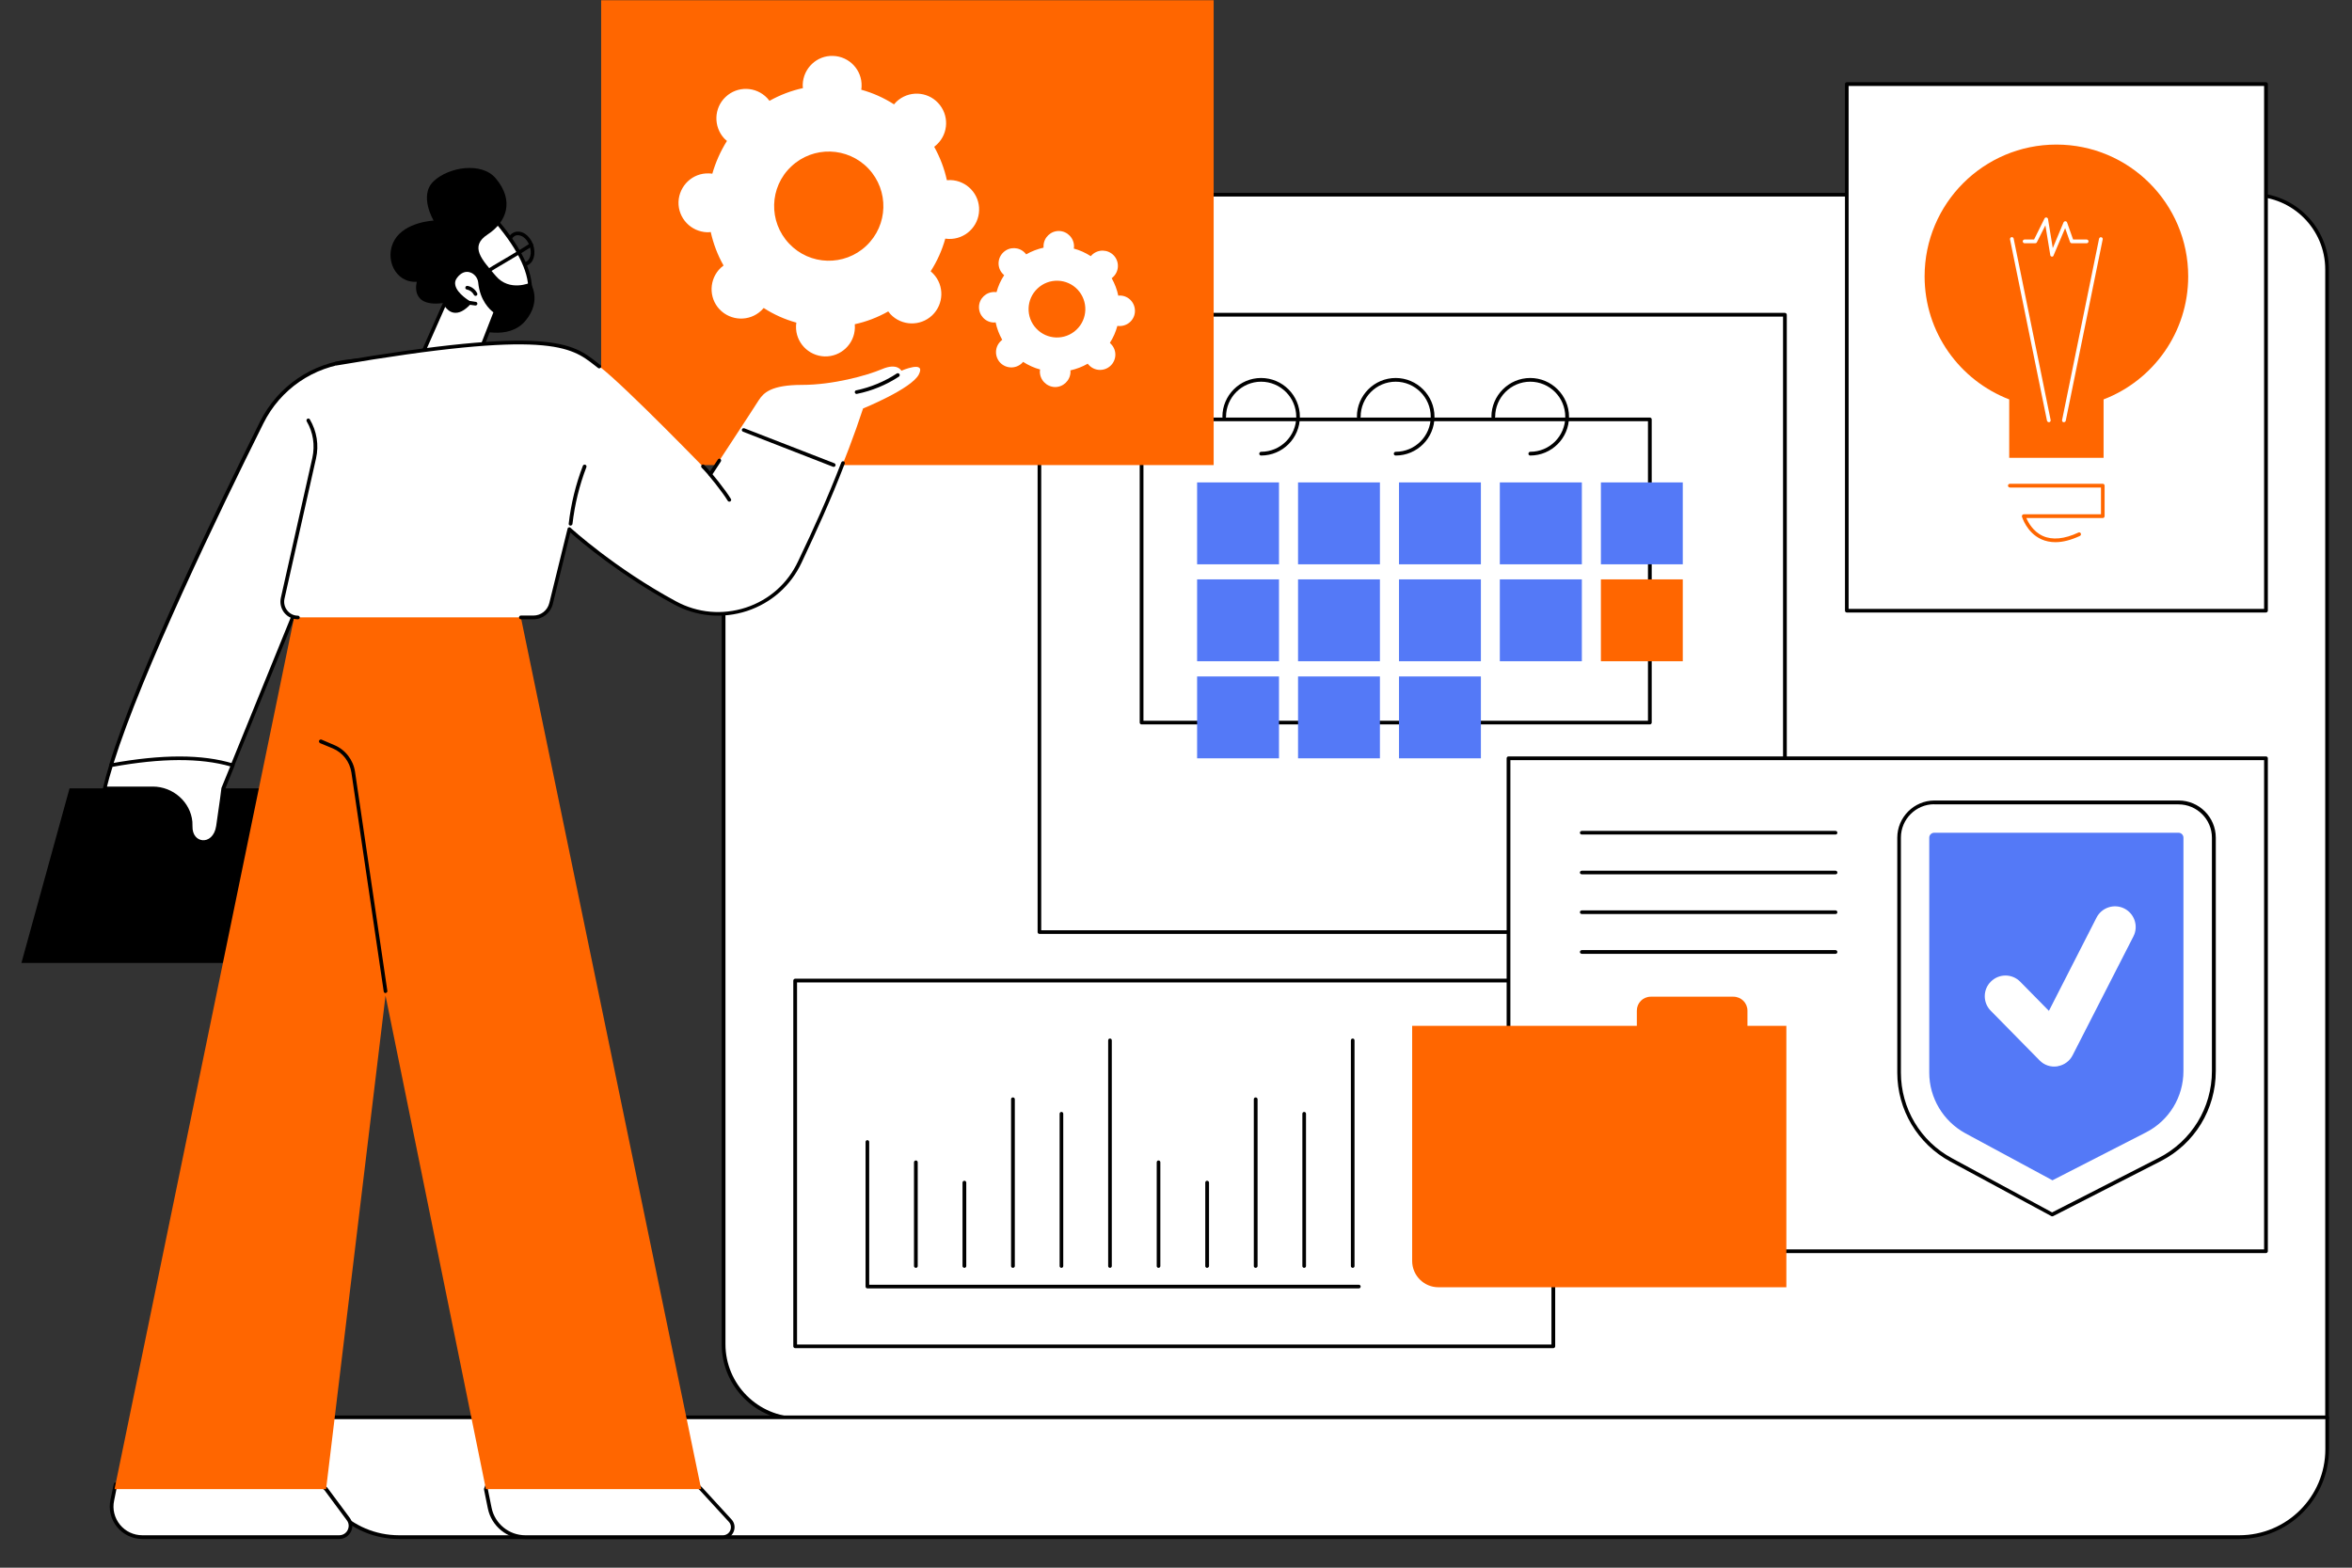
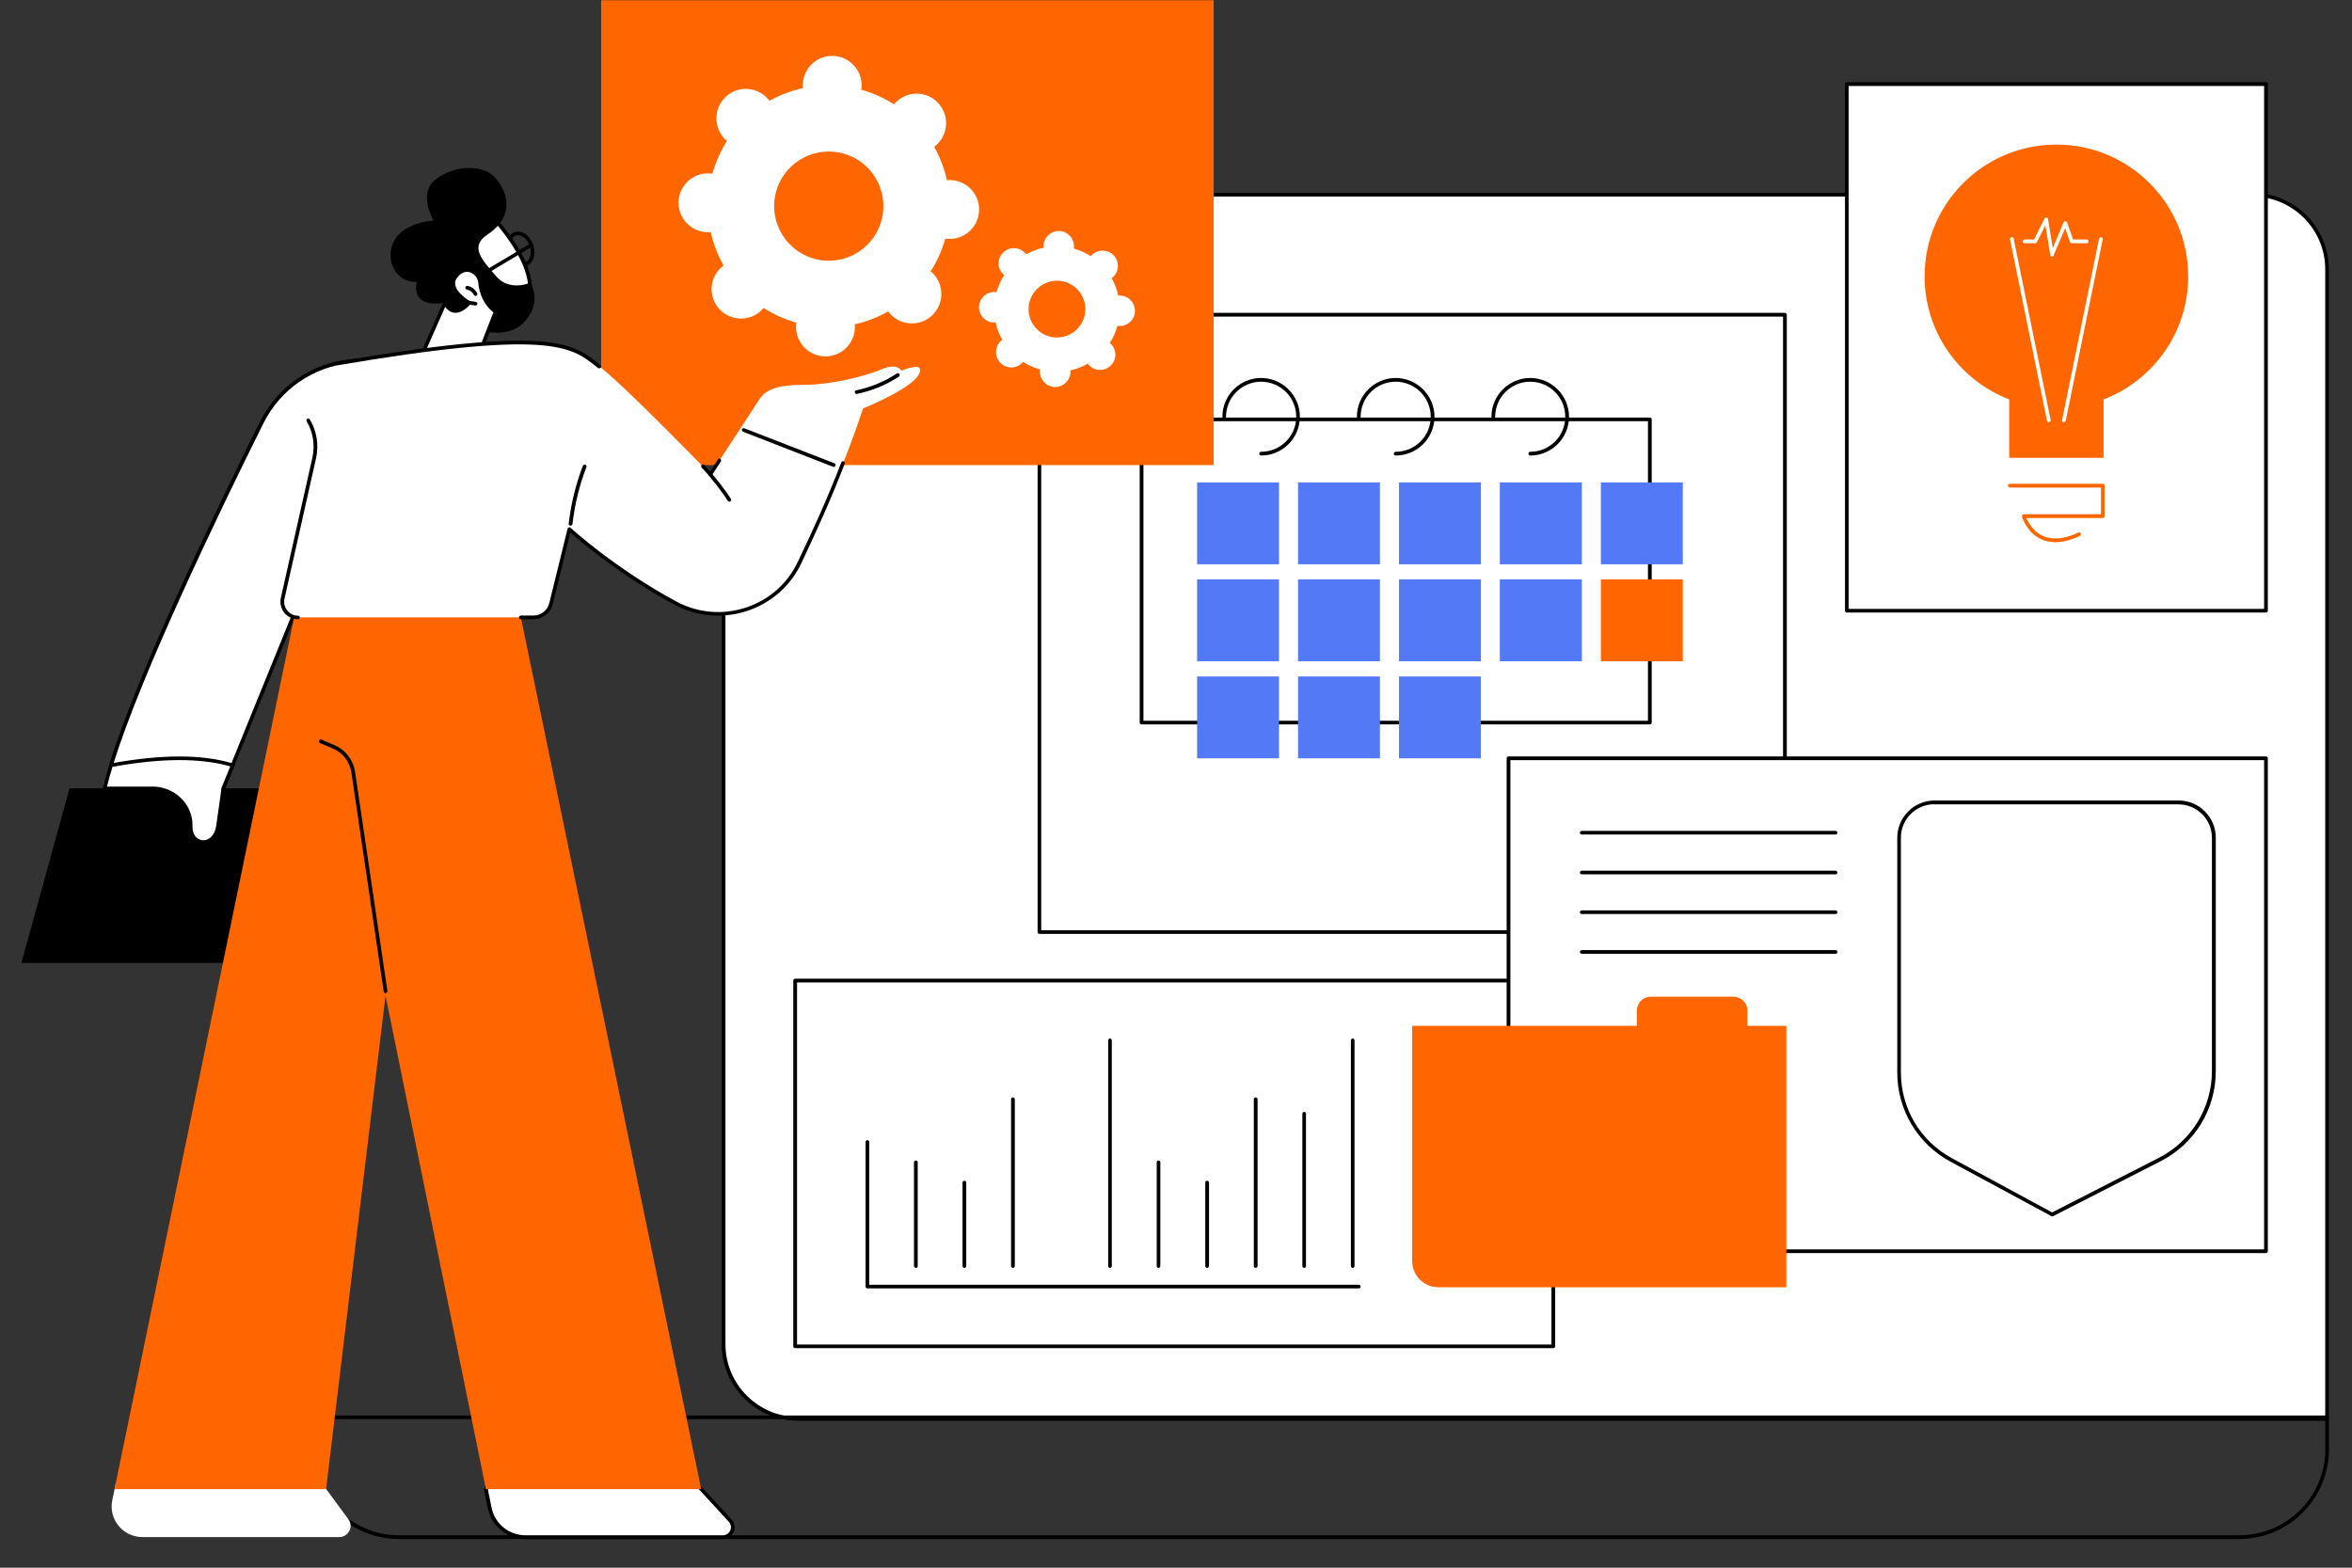
<svg xmlns="http://www.w3.org/2000/svg" width="108" zoomAndPan="magnify" viewBox="0 0 81 54" height="72" preserveAspectRatio="xMidYMid meet" version="1.0">
  <rect x="0" y="0" width="81" height="54" fill="#333333" stroke="none" />
  <defs>
    <clipPath id="eef3a298b0">
      <path d="M 24 6 L 80.262 6 L 80.262 49 L 24 49 Z M 24 6 " clip-rule="nonzero" />
    </clipPath>
    <clipPath id="e3aefb7c3f">
-       <path d="M 10 48 L 80.262 48 L 80.262 53 L 10 53 Z M 10 48 " clip-rule="nonzero" />
-     </clipPath>
+       </clipPath>
    <clipPath id="0de7445522">
      <path d="M 10 48 L 80.262 48 L 80.262 53.02 L 10 53.02 Z M 10 48 " clip-rule="nonzero" />
    </clipPath>
    <clipPath id="fe9f559032">
      <path d="M 0.738 27 L 12 27 L 12 34 L 0.738 34 Z M 0.738 27 " clip-rule="nonzero" />
    </clipPath>
    <clipPath id="a864634fbb">
-       <path d="M 3 50 L 13 50 L 13 53.02 L 3 53.02 Z M 3 50 " clip-rule="nonzero" />
-     </clipPath>
+       </clipPath>
    <clipPath id="e92f87606b">
      <path d="M 16 49 L 26 49 L 26 53.02 L 16 53.02 Z M 16 49 " clip-rule="nonzero" />
    </clipPath>
    <clipPath id="832df82cbe">
      <path d="M 37.398 5.137 L 37.75 5.137 L 37.75 5.414 L 37.398 5.414 Z M 37.398 5.137 " clip-rule="nonzero" />
    </clipPath>
    <clipPath id="3c5ed66d42">
      <path d="M 37.727 5.301 C 37.066 5.598 37.656 5.156 37.656 5.156 " clip-rule="nonzero" />
    </clipPath>
  </defs>
  <g clip-path="url(#eef3a298b0)">
    <path fill="#ffffff" d="M 77.574 6.707 L 27.488 6.707 C 26.07 6.707 24.922 7.855 24.922 9.277 L 24.922 46.301 C 24.922 47.723 26.07 48.871 27.488 48.871 L 80.145 48.871 L 80.145 9.277 C 80.141 7.855 78.992 6.707 77.574 6.707 Z M 77.574 6.707 " fill-opacity="1" fill-rule="nonzero" />
    <path fill="#000000" d="M 80.141 48.938 L 27.488 48.938 C 26.035 48.938 24.855 47.758 24.855 46.305 L 24.855 9.277 C 24.855 7.824 26.035 6.645 27.488 6.645 L 77.57 6.645 C 79.023 6.645 80.203 7.824 80.203 9.277 L 80.203 48.871 C 80.207 48.91 80.18 48.938 80.141 48.938 Z M 27.488 6.77 C 26.109 6.77 24.984 7.895 24.984 9.277 L 24.984 46.301 C 24.984 47.684 26.109 48.809 27.488 48.809 L 80.078 48.809 L 80.078 9.277 C 80.078 7.895 78.953 6.77 77.574 6.77 Z M 27.488 6.77 " fill-opacity="1" fill-rule="nonzero" />
  </g>
  <g clip-path="url(#e3aefb7c3f)">
    <path fill="#ffffff" d="M 77.113 52.945 L 13.742 52.945 C 12.066 52.945 10.711 51.59 10.711 49.918 L 10.711 48.82 L 80.141 48.82 L 80.141 49.918 C 80.141 51.59 78.785 52.945 77.113 52.945 Z M 77.113 52.945 " fill-opacity="1" fill-rule="nonzero" />
  </g>
  <g clip-path="url(#0de7445522)">
    <path fill="#000000" d="M 77.113 53.012 L 13.742 53.012 C 12.035 53.012 10.648 51.625 10.648 49.918 L 10.648 48.82 C 10.648 48.785 10.676 48.758 10.711 48.758 L 80.141 48.758 C 80.176 48.758 80.207 48.785 80.207 48.82 L 80.207 49.918 C 80.207 51.625 78.82 53.012 77.113 53.012 Z M 10.777 48.883 L 10.777 49.918 C 10.777 51.555 12.105 52.883 13.742 52.883 L 77.117 52.883 C 78.754 52.883 80.082 51.555 80.082 49.918 L 80.082 48.883 Z M 10.777 48.883 " fill-opacity="1" fill-rule="nonzero" />
  </g>
  <path fill="#ffffff" d="M 27.387 33.777 L 53.492 33.777 L 53.492 46.375 L 27.387 46.375 Z M 27.387 33.777 " fill-opacity="1" fill-rule="nonzero" />
  <path fill="#000000" d="M 53.492 46.438 L 27.387 46.438 C 27.352 46.438 27.32 46.41 27.32 46.375 L 27.32 33.777 C 27.32 33.742 27.352 33.711 27.387 33.711 L 53.492 33.711 C 53.527 33.711 53.559 33.742 53.559 33.777 L 53.559 46.375 C 53.559 46.41 53.527 46.438 53.492 46.438 Z M 27.449 46.312 L 53.43 46.312 L 53.43 33.84 L 27.449 33.84 Z M 27.449 46.312 " fill-opacity="1" fill-rule="nonzero" />
  <path fill="#000000" d="M 46.797 44.379 L 29.871 44.379 C 29.836 44.379 29.809 44.352 29.809 44.316 L 29.809 39.336 C 29.809 39.301 29.836 39.273 29.871 39.273 C 29.906 39.273 29.934 39.301 29.934 39.336 L 29.934 44.254 L 46.797 44.254 C 46.832 44.254 46.859 44.281 46.859 44.316 C 46.859 44.352 46.832 44.379 46.797 44.379 Z M 46.797 44.379 " fill-opacity="1" fill-rule="nonzero" />
  <path fill="#000000" d="M 31.543 43.672 C 31.508 43.672 31.477 43.645 31.477 43.609 L 31.477 40.035 C 31.477 40 31.508 39.973 31.543 39.973 C 31.578 39.973 31.605 40 31.605 40.035 L 31.605 43.609 C 31.605 43.645 31.578 43.672 31.543 43.672 Z M 31.543 43.672 " fill-opacity="1" fill-rule="nonzero" />
  <path fill="#000000" d="M 33.215 43.672 C 33.18 43.672 33.148 43.645 33.148 43.609 L 33.148 40.734 C 33.148 40.699 33.18 40.672 33.215 40.672 C 33.246 40.672 33.277 40.699 33.277 40.734 L 33.277 43.609 C 33.277 43.645 33.246 43.672 33.215 43.672 Z M 33.215 43.672 " fill-opacity="1" fill-rule="nonzero" />
  <path fill="#000000" d="M 34.883 43.672 C 34.848 43.672 34.82 43.645 34.82 43.609 L 34.82 37.863 C 34.82 37.828 34.848 37.801 34.883 37.801 C 34.918 37.801 34.949 37.828 34.949 37.863 L 34.949 43.609 C 34.949 43.645 34.918 43.672 34.883 43.672 Z M 34.883 43.672 " fill-opacity="1" fill-rule="nonzero" />
-   <path fill="#000000" d="M 36.555 43.672 C 36.52 43.672 36.492 43.645 36.492 43.609 L 36.492 38.363 C 36.492 38.328 36.52 38.301 36.555 38.301 C 36.59 38.301 36.617 38.328 36.617 38.363 L 36.617 43.609 C 36.617 43.645 36.59 43.672 36.555 43.672 Z M 36.555 43.672 " fill-opacity="1" fill-rule="nonzero" />
  <path fill="#000000" d="M 38.227 43.672 C 38.191 43.672 38.164 43.645 38.164 43.609 L 38.164 35.836 C 38.164 35.801 38.191 35.773 38.227 35.773 C 38.262 35.773 38.289 35.801 38.289 35.836 L 38.289 43.609 C 38.289 43.645 38.262 43.672 38.227 43.672 Z M 38.227 43.672 " fill-opacity="1" fill-rule="nonzero" />
  <path fill="#000000" d="M 39.898 43.672 C 39.863 43.672 39.836 43.645 39.836 43.609 L 39.836 40.035 C 39.836 40 39.863 39.973 39.898 39.973 C 39.934 39.973 39.961 40 39.961 40.035 L 39.961 43.609 C 39.961 43.645 39.934 43.672 39.898 43.672 Z M 39.898 43.672 " fill-opacity="1" fill-rule="nonzero" />
  <path fill="#000000" d="M 41.57 43.672 C 41.535 43.672 41.508 43.645 41.508 43.609 L 41.508 40.734 C 41.508 40.699 41.535 40.672 41.57 40.672 C 41.605 40.672 41.637 40.699 41.637 40.734 L 41.637 43.609 C 41.637 43.645 41.605 43.672 41.57 43.672 Z M 41.57 43.672 " fill-opacity="1" fill-rule="nonzero" />
  <path fill="#000000" d="M 43.242 43.672 C 43.207 43.672 43.18 43.645 43.18 43.609 L 43.18 37.863 C 43.18 37.828 43.207 37.801 43.242 37.801 C 43.277 37.801 43.309 37.828 43.309 37.863 L 43.309 43.609 C 43.309 43.645 43.277 43.672 43.242 43.672 Z M 43.242 43.672 " fill-opacity="1" fill-rule="nonzero" />
  <path fill="#000000" d="M 44.914 43.672 C 44.879 43.672 44.852 43.645 44.852 43.609 L 44.852 38.363 C 44.852 38.328 44.879 38.301 44.914 38.301 C 44.949 38.301 44.977 38.328 44.977 38.363 L 44.977 43.609 C 44.977 43.645 44.949 43.672 44.914 43.672 Z M 44.914 43.672 " fill-opacity="1" fill-rule="nonzero" />
  <path fill="#000000" d="M 46.586 43.672 C 46.551 43.672 46.523 43.645 46.523 43.609 L 46.523 35.836 C 46.523 35.801 46.551 35.773 46.586 35.773 C 46.621 35.773 46.648 35.801 46.648 35.836 L 46.648 43.609 C 46.648 43.645 46.621 43.672 46.586 43.672 Z M 46.586 43.672 " fill-opacity="1" fill-rule="nonzero" />
  <path fill="#ffffff" d="M 35.797 10.844 L 61.469 10.844 L 61.469 32.109 L 35.797 32.109 Z M 35.797 10.844 " fill-opacity="1" fill-rule="nonzero" />
  <path fill="#000000" d="M 61.469 32.168 L 35.797 32.168 C 35.762 32.168 35.734 32.141 35.734 32.105 L 35.734 10.844 C 35.734 10.809 35.762 10.777 35.797 10.777 L 61.469 10.777 C 61.504 10.777 61.535 10.809 61.535 10.844 L 61.535 32.109 C 61.535 32.141 61.504 32.168 61.469 32.168 Z M 35.859 32.043 L 61.406 32.043 L 61.406 10.906 L 35.859 10.906 Z M 35.859 32.043 " fill-opacity="1" fill-rule="nonzero" />
  <path fill="#ffffff" d="M 39.316 14.445 L 56.816 14.445 L 56.816 24.891 L 39.316 24.891 Z M 39.316 14.445 " fill-opacity="1" fill-rule="nonzero" />
  <path fill="#000000" d="M 56.816 24.953 L 39.316 24.953 C 39.281 24.953 39.25 24.926 39.25 24.891 L 39.25 14.445 C 39.25 14.41 39.281 14.383 39.316 14.383 L 56.816 14.383 C 56.852 14.383 56.883 14.41 56.883 14.445 L 56.883 24.891 C 56.883 24.926 56.852 24.953 56.816 24.953 Z M 39.379 24.828 L 56.754 24.828 L 56.754 14.508 L 39.379 14.508 Z M 39.379 24.828 " fill-opacity="1" fill-rule="nonzero" />
  <path fill="#000000" d="M 43.43 15.691 C 43.398 15.691 43.367 15.664 43.367 15.629 C 43.367 15.594 43.398 15.562 43.43 15.562 C 44.098 15.562 44.641 15.023 44.641 14.355 C 44.641 13.691 44.098 13.148 43.43 13.148 C 42.766 13.148 42.223 13.691 42.223 14.355 C 42.223 14.391 42.195 14.418 42.16 14.418 C 42.125 14.418 42.098 14.391 42.098 14.355 C 42.098 13.621 42.695 13.02 43.43 13.02 C 44.168 13.02 44.766 13.621 44.766 14.355 C 44.766 15.094 44.168 15.691 43.43 15.691 Z M 43.43 15.691 " fill-opacity="1" fill-rule="nonzero" />
  <path fill="#000000" d="M 48.066 15.691 C 48.031 15.691 48 15.664 48 15.629 C 48 15.594 48.031 15.562 48.066 15.562 C 48.73 15.562 49.273 15.023 49.273 14.355 C 49.273 13.691 48.73 13.148 48.066 13.148 C 47.398 13.148 46.859 13.691 46.859 14.355 C 46.859 14.391 46.828 14.418 46.793 14.418 C 46.758 14.418 46.73 14.391 46.73 14.355 C 46.73 13.621 47.328 13.02 48.066 13.02 C 48.801 13.02 49.402 13.621 49.402 14.355 C 49.402 15.094 48.801 15.691 48.066 15.691 Z M 48.066 15.691 " fill-opacity="1" fill-rule="nonzero" />
  <path fill="#000000" d="M 52.699 15.691 C 52.664 15.691 52.637 15.664 52.637 15.629 C 52.637 15.594 52.664 15.562 52.699 15.562 C 53.367 15.562 53.906 15.023 53.906 14.355 C 53.906 13.691 53.367 13.148 52.699 13.148 C 52.035 13.148 51.492 13.691 51.492 14.355 C 51.492 14.391 51.461 14.418 51.43 14.418 C 51.395 14.418 51.363 14.391 51.363 14.355 C 51.363 13.621 51.965 13.02 52.699 13.02 C 53.434 13.02 54.035 13.621 54.035 14.355 C 54.035 15.094 53.434 15.691 52.699 15.691 Z M 52.699 15.691 " fill-opacity="1" fill-rule="nonzero" />
  <path fill="#5479f7" d="M 41.227 16.617 L 44.047 16.617 L 44.047 19.438 L 41.227 19.438 Z M 41.227 16.617 " fill-opacity="1" fill-rule="nonzero" />
  <path fill="#5479f7" d="M 44.703 16.617 L 47.523 16.617 L 47.523 19.438 L 44.703 19.438 Z M 44.703 16.617 " fill-opacity="1" fill-rule="nonzero" />
  <path fill="#5479f7" d="M 48.18 16.617 L 51 16.617 L 51 19.438 L 48.18 19.438 Z M 48.18 16.617 " fill-opacity="1" fill-rule="nonzero" />
  <path fill="#5479f7" d="M 51.652 16.617 L 54.477 16.617 L 54.477 19.438 L 51.652 19.438 Z M 51.652 16.617 " fill-opacity="1" fill-rule="nonzero" />
  <path fill="#5479f7" d="M 55.133 16.617 L 57.953 16.617 L 57.953 19.438 L 55.133 19.438 Z M 55.133 16.617 " fill-opacity="1" fill-rule="nonzero" />
  <path fill="#5479f7" d="M 41.227 19.957 L 44.047 19.957 L 44.047 22.777 L 41.227 22.777 Z M 41.227 19.957 " fill-opacity="1" fill-rule="nonzero" />
  <path fill="#5479f7" d="M 44.703 19.957 L 47.523 19.957 L 47.523 22.777 L 44.703 22.777 Z M 44.703 19.957 " fill-opacity="1" fill-rule="nonzero" />
  <path fill="#5479f7" d="M 48.18 19.957 L 51 19.957 L 51 22.777 L 48.18 22.777 Z M 48.18 19.957 " fill-opacity="1" fill-rule="nonzero" />
  <path fill="#5479f7" d="M 51.652 19.957 L 54.477 19.957 L 54.477 22.777 L 51.652 22.777 Z M 51.652 19.957 " fill-opacity="1" fill-rule="nonzero" />
  <path fill="#ff6600" d="M 55.133 19.957 L 57.953 19.957 L 57.953 22.777 L 55.133 22.777 Z M 55.133 19.957 " fill-opacity="1" fill-rule="nonzero" />
  <path fill="#5479f7" d="M 41.227 23.301 L 44.047 23.301 L 44.047 26.121 L 41.227 26.121 Z M 41.227 23.301 " fill-opacity="1" fill-rule="nonzero" />
  <path fill="#5479f7" d="M 44.703 23.301 L 47.523 23.301 L 47.523 26.121 L 44.703 26.121 Z M 44.703 23.301 " fill-opacity="1" fill-rule="nonzero" />
  <path fill="#5479f7" d="M 48.18 23.301 L 51 23.301 L 51 26.121 L 48.18 26.121 Z M 48.18 23.301 " fill-opacity="1" fill-rule="nonzero" />
  <path fill="#ffffff" d="M 63.602 2.895 L 78.035 2.895 L 78.035 21.035 L 63.602 21.035 Z M 63.602 2.895 " fill-opacity="1" fill-rule="nonzero" />
  <path fill="#000000" d="M 78.035 21.098 L 63.602 21.098 C 63.566 21.098 63.539 21.07 63.539 21.035 L 63.539 2.895 C 63.539 2.859 63.566 2.832 63.602 2.832 L 78.035 2.832 C 78.07 2.832 78.102 2.859 78.102 2.895 L 78.102 21.035 C 78.102 21.07 78.07 21.098 78.035 21.098 Z M 63.664 20.973 L 77.973 20.973 L 77.973 2.961 L 63.664 2.961 Z M 63.664 20.973 " fill-opacity="1" fill-rule="nonzero" />
  <path fill="#ff6600" d="M 75.359 9.52 C 75.359 7.016 73.328 4.98 70.82 4.98 C 68.312 4.98 66.281 7.012 66.281 9.52 C 66.281 11.453 67.492 13.102 69.195 13.758 L 69.195 15.77 L 72.445 15.77 L 72.445 13.758 C 74.148 13.105 75.359 11.453 75.359 9.52 Z M 75.359 9.52 " fill-opacity="1" fill-rule="nonzero" />
  <path fill="#ff6600" d="M 70.785 18.676 C 70.609 18.676 70.445 18.641 70.297 18.574 C 69.797 18.344 69.641 17.816 69.633 17.797 C 69.629 17.777 69.633 17.758 69.645 17.742 C 69.656 17.723 69.68 17.715 69.699 17.715 L 72.355 17.715 L 72.355 16.793 L 69.219 16.793 C 69.184 16.793 69.152 16.762 69.152 16.727 C 69.152 16.695 69.184 16.664 69.219 16.664 L 72.418 16.664 C 72.453 16.664 72.48 16.695 72.48 16.727 L 72.48 17.781 C 72.48 17.812 72.453 17.844 72.418 17.844 L 69.785 17.844 C 69.848 17.992 70.016 18.309 70.352 18.461 C 70.68 18.609 71.094 18.57 71.578 18.344 C 71.609 18.328 71.648 18.344 71.66 18.375 C 71.676 18.406 71.66 18.445 71.629 18.461 C 71.324 18.602 71.043 18.676 70.785 18.676 Z M 70.785 18.676 " fill-opacity="1" fill-rule="nonzero" />
  <path fill="#ffffff" d="M 70.562 14.543 C 70.531 14.543 70.508 14.523 70.496 14.492 L 69.223 8.246 C 69.219 8.211 69.238 8.176 69.273 8.168 C 69.309 8.164 69.344 8.184 69.348 8.219 L 70.621 14.465 C 70.629 14.5 70.609 14.535 70.574 14.543 C 70.57 14.543 70.562 14.543 70.562 14.543 Z M 70.562 14.543 " fill-opacity="1" fill-rule="nonzero" />
  <path fill="#ffffff" d="M 71.078 14.543 C 71.074 14.543 71.066 14.543 71.066 14.543 C 71.031 14.539 71.008 14.504 71.016 14.469 L 72.289 8.223 C 72.297 8.188 72.332 8.164 72.367 8.172 C 72.402 8.18 72.422 8.215 72.414 8.246 L 71.141 14.496 C 71.133 14.523 71.105 14.543 71.078 14.543 Z M 71.078 14.543 " fill-opacity="1" fill-rule="nonzero" />
  <path fill="#ffffff" d="M 70.672 8.84 C 70.668 8.84 70.664 8.84 70.664 8.84 C 70.633 8.836 70.609 8.812 70.609 8.785 L 70.441 7.762 L 70.148 8.344 C 70.137 8.367 70.117 8.379 70.094 8.379 L 69.723 8.379 C 69.691 8.379 69.66 8.348 69.66 8.312 C 69.66 8.281 69.691 8.25 69.723 8.25 L 70.051 8.25 L 70.41 7.527 C 70.422 7.5 70.453 7.488 70.477 7.492 C 70.504 7.496 70.527 7.52 70.531 7.543 L 70.695 8.547 L 71.066 7.66 C 71.078 7.637 71.102 7.621 71.129 7.621 C 71.156 7.621 71.18 7.641 71.188 7.664 L 71.395 8.25 L 71.863 8.25 C 71.898 8.25 71.926 8.281 71.926 8.312 C 71.926 8.348 71.898 8.379 71.863 8.379 L 71.348 8.379 C 71.324 8.379 71.297 8.359 71.289 8.336 L 71.121 7.859 L 70.723 8.797 C 70.719 8.82 70.699 8.84 70.672 8.84 Z M 70.672 8.84 " fill-opacity="1" fill-rule="nonzero" />
  <path fill="#ffffff" d="M 51.953 26.117 L 78.035 26.117 L 78.035 43.098 L 51.953 43.098 Z M 51.953 26.117 " fill-opacity="1" fill-rule="nonzero" />
  <path fill="#000000" d="M 78.035 43.164 L 51.953 43.164 C 51.918 43.164 51.887 43.133 51.887 43.098 L 51.887 26.117 C 51.887 26.082 51.918 26.055 51.953 26.055 L 78.035 26.055 C 78.07 26.055 78.102 26.082 78.102 26.117 L 78.102 43.098 C 78.102 43.133 78.07 43.164 78.035 43.164 Z M 52.016 43.035 L 77.973 43.035 L 77.973 26.184 L 52.016 26.184 Z M 52.016 43.035 " fill-opacity="1" fill-rule="nonzero" />
  <path fill="#ffffff" d="M 66.613 27.637 L 75.023 27.637 C 75.695 27.637 76.238 28.184 76.238 28.852 L 76.238 36.891 C 76.238 38.176 75.516 39.355 74.375 39.938 L 70.668 41.832 L 67.191 39.953 C 66.086 39.355 65.398 38.203 65.398 36.945 L 65.398 28.855 C 65.398 28.184 65.941 27.637 66.613 27.637 Z M 66.613 27.637 " fill-opacity="1" fill-rule="nonzero" />
  <path fill="#000000" d="M 70.672 41.898 C 70.66 41.898 70.652 41.895 70.641 41.887 L 67.168 40.012 C 66.039 39.402 65.34 38.227 65.34 36.949 L 65.34 28.855 C 65.34 28.152 65.914 27.574 66.621 27.574 L 75.031 27.574 C 75.734 27.574 76.309 28.148 76.309 28.855 L 76.309 36.895 C 76.309 38.211 75.582 39.398 74.414 39.996 L 70.707 41.891 C 70.688 41.895 70.68 41.898 70.672 41.898 Z M 66.613 27.703 C 65.98 27.703 65.465 28.219 65.465 28.852 L 65.465 36.945 C 65.465 38.18 66.137 39.312 67.227 39.898 L 70.672 41.762 L 74.348 39.883 C 75.473 39.305 76.176 38.16 76.176 36.891 L 76.176 28.855 C 76.176 28.223 75.66 27.707 75.023 27.707 L 66.613 27.707 Z M 66.613 27.703 " fill-opacity="1" fill-rule="nonzero" />
-   <path fill="#5479f7" d="M 73.902 39.008 C 74.699 38.602 75.195 37.789 75.195 36.895 L 75.195 28.855 C 75.195 28.762 75.121 28.684 75.023 28.684 L 66.613 28.684 C 66.52 28.684 66.441 28.758 66.441 28.855 L 66.441 36.949 C 66.441 37.82 66.922 38.621 67.688 39.039 L 70.684 40.656 Z M 73.902 39.008 " fill-opacity="1" fill-rule="nonzero" />
  <path fill="#ffffff" d="M 70.879 36.723 C 70.871 36.727 70.863 36.727 70.855 36.73 C 70.629 36.766 70.398 36.691 70.238 36.523 L 68.559 34.816 C 68.281 34.535 68.285 34.082 68.566 33.809 C 68.848 33.531 69.297 33.535 69.574 33.816 L 70.562 34.82 L 72.203 31.605 C 72.383 31.258 72.812 31.117 73.164 31.297 C 73.512 31.477 73.652 31.906 73.473 32.254 L 71.379 36.348 C 71.281 36.543 71.094 36.684 70.879 36.723 Z M 70.879 36.723 " fill-opacity="1" fill-rule="nonzero" />
  <path fill="#000000" d="M 63.215 28.746 L 54.477 28.746 C 54.441 28.746 54.41 28.719 54.41 28.684 C 54.41 28.648 54.441 28.621 54.477 28.621 L 63.215 28.621 C 63.246 28.621 63.277 28.648 63.277 28.684 C 63.277 28.719 63.25 28.746 63.215 28.746 Z M 63.215 28.746 " fill-opacity="1" fill-rule="nonzero" />
  <path fill="#000000" d="M 63.215 30.117 L 54.477 30.117 C 54.441 30.117 54.41 30.09 54.41 30.055 C 54.41 30.02 54.441 29.992 54.477 29.992 L 63.215 29.992 C 63.246 29.992 63.277 30.02 63.277 30.055 C 63.277 30.09 63.25 30.117 63.215 30.117 Z M 63.215 30.117 " fill-opacity="1" fill-rule="nonzero" />
  <path fill="#000000" d="M 63.215 31.484 L 54.477 31.484 C 54.441 31.484 54.41 31.457 54.41 31.422 C 54.41 31.387 54.441 31.359 54.477 31.359 L 63.215 31.359 C 63.246 31.359 63.277 31.387 63.277 31.422 C 63.277 31.457 63.25 31.484 63.215 31.484 Z M 63.215 31.484 " fill-opacity="1" fill-rule="nonzero" />
  <path fill="#000000" d="M 63.215 32.855 L 54.477 32.855 C 54.441 32.855 54.41 32.824 54.41 32.793 C 54.41 32.758 54.441 32.727 54.477 32.727 L 63.215 32.727 C 63.246 32.727 63.277 32.758 63.277 32.793 C 63.277 32.824 63.25 32.855 63.215 32.855 Z M 63.215 32.855 " fill-opacity="1" fill-rule="nonzero" />
  <path fill="#ff6600" d="M 60.18 35.336 L 60.18 34.812 C 60.18 34.547 59.965 34.332 59.695 34.332 L 56.852 34.332 C 56.582 34.332 56.371 34.547 56.371 34.812 L 56.371 35.336 L 48.633 35.336 L 48.633 43.434 C 48.633 43.934 49.039 44.34 49.535 44.34 L 61.52 44.34 L 61.52 35.336 Z M 60.18 35.336 " fill-opacity="1" fill-rule="nonzero" />
  <path fill="#ff6600" d="M 20.703 0.008 L 41.797 0.008 L 41.797 16.02 L 20.703 16.02 Z M 20.703 0.008 " fill-opacity="1" fill-rule="nonzero" />
  <path fill="#ffffff" d="M 24.945 4.773 C 24.977 4.801 25.004 4.828 25.035 4.855 C 24.812 5.211 24.645 5.59 24.531 5.984 C 24.492 5.977 24.453 5.973 24.41 5.973 C 23.852 5.953 23.387 6.398 23.367 6.957 C 23.352 7.516 23.793 7.98 24.352 8 C 24.395 8 24.438 8 24.477 7.992 C 24.566 8.391 24.711 8.781 24.918 9.145 C 24.887 9.168 24.855 9.195 24.824 9.223 C 24.418 9.609 24.398 10.25 24.781 10.656 C 25.168 11.062 25.809 11.082 26.215 10.699 C 26.246 10.668 26.273 10.641 26.301 10.609 C 26.652 10.836 27.031 11.004 27.426 11.113 C 27.422 11.152 27.414 11.191 27.414 11.234 C 27.398 11.793 27.84 12.258 28.398 12.277 C 28.957 12.293 29.426 11.852 29.441 11.293 C 29.441 11.25 29.441 11.207 29.438 11.168 C 29.836 11.082 30.223 10.934 30.59 10.727 C 30.613 10.758 30.637 10.789 30.668 10.824 C 31.051 11.227 31.691 11.25 32.102 10.863 C 32.508 10.477 32.527 9.836 32.141 9.43 C 32.113 9.402 32.082 9.371 32.051 9.344 C 32.277 8.992 32.445 8.613 32.555 8.219 C 32.598 8.223 32.637 8.23 32.676 8.23 C 33.234 8.246 33.703 7.805 33.719 7.246 C 33.738 6.688 33.293 6.219 32.734 6.203 C 32.695 6.203 32.652 6.203 32.609 6.207 C 32.523 5.809 32.375 5.422 32.172 5.055 C 32.203 5.031 32.234 5.008 32.266 4.977 C 32.672 4.594 32.691 3.953 32.305 3.543 C 31.922 3.137 31.281 3.117 30.871 3.504 C 30.844 3.531 30.816 3.562 30.789 3.594 C 30.434 3.367 30.055 3.199 29.66 3.09 C 29.668 3.047 29.672 3.008 29.672 2.969 C 29.691 2.41 29.246 1.941 28.688 1.926 C 28.129 1.906 27.664 2.352 27.645 2.91 C 27.645 2.949 27.645 2.992 27.652 3.035 C 27.254 3.121 26.863 3.27 26.5 3.473 C 26.477 3.441 26.449 3.41 26.422 3.379 C 26.035 2.973 25.395 2.953 24.988 3.34 C 24.582 3.723 24.566 4.363 24.945 4.773 Z M 29.91 5.809 C 30.621 6.566 30.59 7.754 29.832 8.469 C 29.078 9.18 27.887 9.148 27.176 8.391 C 26.461 7.637 26.492 6.445 27.25 5.734 C 28.004 5.02 29.195 5.055 29.91 5.809 Z M 29.91 5.809 " fill-opacity="1" fill-rule="nonzero" />
  <path fill="#ffffff" d="M 34.535 9.434 C 34.547 9.449 34.566 9.465 34.582 9.48 C 34.461 9.66 34.375 9.859 34.32 10.062 C 34.301 10.062 34.277 10.059 34.254 10.059 C 33.965 10.051 33.723 10.277 33.715 10.566 C 33.707 10.855 33.934 11.102 34.223 11.109 C 34.242 11.109 34.266 11.109 34.289 11.105 C 34.332 11.316 34.41 11.516 34.516 11.707 C 34.5 11.719 34.48 11.73 34.469 11.746 C 34.254 11.945 34.246 12.281 34.445 12.492 C 34.648 12.703 34.98 12.711 35.191 12.512 C 35.207 12.496 35.219 12.48 35.234 12.465 C 35.418 12.582 35.613 12.672 35.82 12.727 C 35.816 12.746 35.812 12.77 35.812 12.789 C 35.805 13.078 36.035 13.32 36.324 13.332 C 36.613 13.34 36.855 13.109 36.867 12.82 C 36.867 12.801 36.867 12.777 36.863 12.758 C 37.07 12.711 37.27 12.637 37.461 12.527 C 37.473 12.547 37.488 12.562 37.504 12.578 C 37.703 12.789 38.035 12.797 38.246 12.598 C 38.457 12.398 38.469 12.066 38.266 11.855 C 38.254 11.84 38.234 11.824 38.223 11.809 C 38.34 11.629 38.426 11.43 38.48 11.227 C 38.5 11.227 38.523 11.23 38.547 11.23 C 38.836 11.238 39.078 11.012 39.086 10.723 C 39.094 10.43 38.867 10.188 38.578 10.18 C 38.559 10.18 38.535 10.18 38.512 10.184 C 38.469 9.973 38.391 9.773 38.285 9.582 C 38.301 9.57 38.32 9.559 38.332 9.543 C 38.547 9.344 38.555 9.008 38.355 8.797 C 38.152 8.586 37.82 8.578 37.609 8.777 C 37.594 8.793 37.582 8.809 37.566 8.824 C 37.383 8.707 37.188 8.617 36.98 8.562 C 36.984 8.543 36.988 8.52 36.988 8.5 C 36.996 8.211 36.766 7.965 36.477 7.957 C 36.188 7.949 35.945 8.18 35.938 8.469 C 35.938 8.488 35.938 8.512 35.938 8.531 C 35.73 8.578 35.531 8.652 35.34 8.762 C 35.328 8.742 35.312 8.727 35.297 8.711 C 35.098 8.5 34.766 8.492 34.555 8.691 C 34.344 8.891 34.332 9.223 34.535 9.434 Z M 37.113 9.977 C 37.48 10.371 37.465 10.988 37.07 11.359 C 36.676 11.73 36.059 11.711 35.688 11.316 C 35.32 10.926 35.336 10.309 35.73 9.938 C 36.121 9.566 36.742 9.582 37.113 9.977 Z M 37.113 9.977 " fill-opacity="1" fill-rule="nonzero" />
  <path fill="#ffffff" d="M 14.461 13.164 L 14.234 12.488 C 14.234 12.488 13.531 12.301 12.105 12.438 C 10.773 12.562 9.605 13.363 9.012 14.555 C 7.582 17.434 4.793 23.188 3.824 26.359 L 8.012 26.359 L 12.531 15.246 Z M 14.461 13.164 " fill-opacity="1" fill-rule="nonzero" />
  <path fill="#000000" d="M 8.012 26.422 L 3.824 26.422 C 3.805 26.422 3.785 26.414 3.773 26.395 C 3.762 26.379 3.758 26.359 3.762 26.34 C 4.723 23.203 7.426 17.59 8.953 14.527 C 9.562 13.309 10.738 12.5 12.098 12.371 C 13.52 12.234 14.223 12.418 14.25 12.426 C 14.27 12.43 14.289 12.445 14.293 12.465 L 14.516 13.141 C 14.527 13.164 14.52 13.188 14.504 13.207 L 12.582 15.281 L 8.066 26.383 C 8.062 26.406 8.039 26.422 8.012 26.422 Z M 3.91 26.293 L 7.969 26.293 L 12.473 15.223 C 12.477 15.215 12.477 15.207 12.484 15.203 L 14.387 13.148 L 14.188 12.539 C 14.035 12.508 13.34 12.379 12.109 12.5 C 10.793 12.625 9.656 13.406 9.07 14.586 C 7.559 17.621 4.891 23.152 3.91 26.293 Z M 3.91 26.293 " fill-opacity="1" fill-rule="nonzero" />
  <g clip-path="url(#fe9f559032)">
    <path fill="#000000" d="M 11.23 33.168 L 0.738 33.168 L 2.395 27.156 L 11.23 27.156 Z M 11.23 33.168 " fill-opacity="1" fill-rule="nonzero" />
  </g>
  <path fill="#ffffff" d="M 3.605 27.156 L 5.266 27.156 C 5.93 27.156 6.508 27.648 6.562 28.312 C 6.57 28.359 6.57 28.41 6.57 28.457 C 6.547 29.152 7.398 29.219 7.512 28.457 C 7.625 27.695 7.691 27.156 7.691 27.156 L 8.016 26.359 C 6.852 26.008 5.418 26.07 3.828 26.359 C 3.734 26.648 3.66 26.914 3.605 27.156 Z M 3.605 27.156 " fill-opacity="1" fill-rule="nonzero" />
  <path fill="#000000" d="M 7 29.07 C 6.988 29.07 6.973 29.07 6.961 29.066 C 6.73 29.047 6.492 28.848 6.504 28.457 C 6.508 28.41 6.504 28.363 6.5 28.316 C 6.445 27.703 5.902 27.223 5.266 27.223 L 3.605 27.223 C 3.586 27.223 3.57 27.215 3.559 27.199 C 3.547 27.184 3.539 27.164 3.547 27.145 C 3.602 26.91 3.672 26.641 3.766 26.34 C 3.773 26.316 3.793 26.301 3.816 26.297 C 5.586 25.977 6.965 25.977 8.031 26.301 C 8.051 26.305 8.062 26.316 8.074 26.336 C 8.082 26.352 8.082 26.371 8.074 26.387 L 7.754 27.18 C 7.746 27.25 7.68 27.77 7.574 28.473 C 7.508 28.887 7.238 29.07 7 29.07 Z M 3.684 27.094 L 5.262 27.094 C 5.965 27.094 6.562 27.629 6.625 28.305 C 6.629 28.355 6.629 28.41 6.629 28.461 C 6.621 28.77 6.797 28.926 6.973 28.941 C 7.164 28.961 7.391 28.812 7.445 28.449 C 7.559 27.695 7.625 27.156 7.625 27.148 C 7.625 27.145 7.629 27.137 7.629 27.133 L 7.93 26.398 C 6.895 26.105 5.566 26.109 3.875 26.414 C 3.797 26.664 3.734 26.891 3.684 27.094 Z M 3.684 27.094 " fill-opacity="1" fill-rule="nonzero" />
  <path fill="#ffffff" d="M 3.867 51.676 C 3.73 52.328 4.23 52.945 4.902 52.945 L 11.684 52.945 C 12.004 52.945 12.188 52.582 11.996 52.328 L 11.234 51.293 C 9.773 49.816 6.773 50.547 3.98 51.133 Z M 3.867 51.676 " fill-opacity="1" fill-rule="nonzero" />
  <g clip-path="url(#a864634fbb)">
    <path fill="#000000" d="M 11.68 53.012 L 4.902 53.012 C 4.562 53.012 4.246 52.859 4.031 52.598 C 3.816 52.332 3.734 51.992 3.805 51.66 L 3.918 51.121 C 3.922 51.094 3.941 51.074 3.965 51.07 C 4.105 51.043 4.242 51.012 4.379 50.984 C 7.078 50.41 9.863 49.82 11.277 51.246 C 11.277 51.25 11.277 51.254 11.281 51.254 L 12.047 52.285 C 12.148 52.426 12.164 52.605 12.086 52.758 C 12.008 52.914 11.855 53.012 11.68 53.012 Z M 4.031 51.188 L 3.93 51.691 C 3.867 51.98 3.941 52.285 4.133 52.52 C 4.32 52.75 4.602 52.883 4.902 52.883 L 11.68 52.883 C 11.805 52.883 11.918 52.816 11.973 52.703 C 12.027 52.59 12.02 52.465 11.941 52.363 L 11.18 51.336 C 9.816 49.965 7.066 50.547 4.406 51.109 C 4.281 51.137 4.156 51.164 4.031 51.188 Z M 3.867 51.676 Z M 3.867 51.676 " fill-opacity="1" fill-rule="nonzero" />
  </g>
  <path fill="#ffffff" d="M 24.148 51.293 C 22.223 49.387 17.293 49.66 16.734 51.293 L 16.867 51.949 C 16.984 52.531 17.496 52.945 18.09 52.945 L 24.895 52.945 C 25.191 52.945 25.344 52.598 25.145 52.379 Z M 24.148 51.293 " fill-opacity="1" fill-rule="nonzero" />
  <g clip-path="url(#e92f87606b)">
    <path fill="#000000" d="M 24.895 53.012 L 18.09 53.012 C 17.469 53.012 16.926 52.57 16.801 51.961 L 16.668 51.305 C 16.668 51.293 16.668 51.281 16.672 51.27 C 16.855 50.727 17.504 50.301 18.488 50.074 C 20.285 49.652 22.91 49.977 24.191 51.246 C 24.191 51.246 24.191 51.25 24.195 51.25 L 25.191 52.336 C 25.301 52.453 25.328 52.621 25.262 52.77 C 25.195 52.918 25.059 53.012 24.895 53.012 Z M 16.801 51.301 L 16.93 51.938 C 17.043 52.488 17.531 52.883 18.09 52.883 L 24.898 52.883 C 25.008 52.883 25.102 52.82 25.148 52.719 C 25.191 52.617 25.176 52.504 25.102 52.422 L 24.105 51.336 C 22.852 50.102 20.285 49.785 18.52 50.199 C 17.586 50.418 16.977 50.805 16.801 51.301 Z M 16.801 51.301 " fill-opacity="1" fill-rule="nonzero" />
  </g>
  <path fill="#ff6600" d="M 17.891 21.035 L 10.176 21.035 L 3.945 51.293 L 11.23 51.293 L 13.277 34.293 L 16.734 51.293 L 24.148 51.293 Z M 17.891 21.035 " fill-opacity="1" fill-rule="nonzero" />
  <path fill="#000000" d="M 13.277 34.207 C 13.246 34.207 13.219 34.184 13.215 34.152 L 12.102 26.609 C 12.047 26.242 11.805 25.926 11.465 25.781 L 11.023 25.598 C 10.992 25.582 10.977 25.543 10.988 25.512 C 11.004 25.48 11.043 25.465 11.074 25.477 L 11.512 25.664 C 11.895 25.824 12.168 26.18 12.227 26.586 L 13.34 34.133 C 13.344 34.168 13.316 34.199 13.285 34.203 C 13.285 34.207 13.281 34.207 13.277 34.207 Z M 13.277 34.207 " fill-opacity="1" fill-rule="nonzero" />
  <path fill="#000000" d="M 18.023 9.168 C 17.816 9.168 17.598 8.996 17.5 8.73 C 17.445 8.582 17.434 8.426 17.473 8.289 C 17.508 8.145 17.598 8.043 17.715 8 C 17.832 7.957 17.965 7.977 18.09 8.059 C 18.203 8.137 18.301 8.266 18.355 8.414 C 18.41 8.566 18.422 8.723 18.383 8.859 C 18.348 9.004 18.258 9.105 18.141 9.148 C 18.102 9.164 18.062 9.168 18.023 9.168 Z M 17.836 8.102 C 17.809 8.102 17.785 8.105 17.758 8.113 C 17.68 8.145 17.621 8.215 17.594 8.32 C 17.562 8.43 17.574 8.559 17.617 8.684 C 17.711 8.938 17.926 9.09 18.098 9.027 C 18.176 8.996 18.234 8.926 18.262 8.82 C 18.293 8.711 18.281 8.582 18.234 8.457 C 18.191 8.332 18.113 8.227 18.016 8.16 C 17.957 8.125 17.895 8.102 17.836 8.102 Z M 17.836 8.102 " fill-opacity="1" fill-rule="nonzero" />
  <path fill="#ffffff" d="M 16.871 7.355 C 16.891 7.406 18.328 8.84 18.258 10.051 C 18.258 10.051 17.004 10.434 16.141 8.941 C 15.277 7.441 16.871 7.355 16.871 7.355 Z M 16.871 7.355 " fill-opacity="1" fill-rule="nonzero" />
  <path fill="#000000" d="M 17.895 10.152 C 17.441 10.152 16.668 9.984 16.086 8.969 C 15.805 8.488 15.75 8.09 15.906 7.797 C 16.156 7.336 16.84 7.293 16.867 7.289 C 16.891 7.289 16.914 7.301 16.926 7.32 C 16.934 7.328 16.961 7.363 16.988 7.395 C 17.914 8.438 18.359 9.332 18.32 10.051 C 18.316 10.074 18.301 10.098 18.273 10.105 C 18.273 10.109 18.125 10.152 17.895 10.152 Z M 16.844 7.422 C 16.711 7.438 16.207 7.512 16.02 7.859 C 15.883 8.113 15.941 8.469 16.195 8.906 C 16.941 10.203 17.969 10.051 18.195 10 C 18.211 9.324 17.777 8.477 16.891 7.48 C 16.871 7.453 16.855 7.434 16.844 7.422 Z M 16.844 7.422 " fill-opacity="1" fill-rule="nonzero" />
  <path fill="#000000" d="M 16.391 11.34 C 16.391 11.34 17.504 11.754 18.094 11.051 C 18.684 10.352 18.262 9.738 18.262 9.738 C 18.262 9.738 17.547 10.062 17.074 9.504 C 16.602 8.949 16.152 8.492 16.797 8.074 C 17.441 7.652 17.727 6.922 17.074 6.145 C 16.59 5.566 15.453 5.75 14.934 6.242 C 14.414 6.734 14.934 7.598 14.934 7.598 C 14.934 7.598 13.957 7.641 13.59 8.262 C 13.223 8.883 13.598 9.75 14.355 9.707 C 14.355 9.707 14.078 10.625 15.324 10.43 L 15.766 11.586 Z M 16.391 11.34 " fill-opacity="1" fill-rule="nonzero" />
  <path fill="#ffffff" d="M 14.461 12.387 L 15.324 10.43 C 15.324 10.43 15.59 11.059 16.16 10.43 C 16.16 10.43 15.352 9.969 15.695 9.523 C 16.043 9.074 16.5 9.379 16.531 9.727 C 16.598 10.445 17.07 10.734 17.07 10.734 L 16.504 12.18 Z M 14.461 12.387 " fill-opacity="1" fill-rule="nonzero" />
  <path fill="#000000" d="M 14.461 12.449 C 14.438 12.449 14.418 12.441 14.406 12.426 C 14.395 12.406 14.395 12.379 14.402 12.359 L 15.266 10.406 C 15.277 10.383 15.301 10.367 15.324 10.367 C 15.348 10.367 15.371 10.383 15.379 10.406 C 15.379 10.41 15.473 10.613 15.648 10.645 C 15.77 10.664 15.906 10.598 16.062 10.441 C 15.922 10.352 15.613 10.117 15.559 9.844 C 15.531 9.715 15.562 9.594 15.648 9.48 C 15.805 9.277 16.016 9.191 16.219 9.254 C 16.422 9.312 16.578 9.508 16.602 9.719 C 16.66 10.398 17.105 10.676 17.105 10.68 C 17.133 10.699 17.145 10.73 17.133 10.758 L 16.566 12.203 C 16.555 12.223 16.535 12.238 16.512 12.242 L 14.465 12.449 C 14.461 12.449 14.461 12.449 14.461 12.449 Z M 15.332 10.57 L 14.562 12.312 L 16.461 12.121 L 16.992 10.758 C 16.867 10.664 16.527 10.352 16.469 9.73 C 16.453 9.57 16.332 9.422 16.18 9.379 C 16.027 9.332 15.871 9.398 15.746 9.562 C 15.68 9.645 15.66 9.727 15.68 9.82 C 15.738 10.117 16.184 10.375 16.188 10.375 C 16.207 10.387 16.219 10.402 16.219 10.422 C 16.223 10.441 16.219 10.461 16.207 10.477 C 16 10.699 15.805 10.801 15.625 10.77 C 15.484 10.746 15.391 10.648 15.332 10.57 Z M 15.332 10.57 " fill-opacity="1" fill-rule="nonzero" />
  <path fill="#000000" d="M 16.375 10.523 C 16.375 10.523 16.371 10.523 16.367 10.523 L 16.164 10.496 C 16.129 10.488 16.105 10.457 16.109 10.422 C 16.117 10.387 16.148 10.363 16.184 10.367 L 16.387 10.398 C 16.422 10.402 16.441 10.434 16.441 10.469 C 16.434 10.5 16.41 10.523 16.375 10.523 Z M 16.375 10.523 " fill-opacity="1" fill-rule="nonzero" />
  <path fill="#000000" d="M 16.375 10.191 C 16.352 10.191 16.332 10.176 16.32 10.156 C 16.273 10.062 16.18 9.992 16.078 9.973 C 16.043 9.969 16.02 9.938 16.027 9.902 C 16.031 9.867 16.062 9.844 16.098 9.848 C 16.242 9.871 16.371 9.973 16.434 10.102 C 16.449 10.133 16.438 10.172 16.406 10.184 C 16.395 10.191 16.387 10.191 16.375 10.191 Z M 16.375 10.191 " fill-opacity="1" fill-rule="nonzero" />
  <path fill="#000000" d="M 16.633 9.508 C 16.609 9.508 16.59 9.496 16.578 9.48 C 16.559 9.449 16.566 9.41 16.598 9.391 C 16.82 9.246 17.129 9.062 17.43 8.887 C 17.73 8.707 18.039 8.527 18.258 8.383 C 18.289 8.359 18.328 8.371 18.348 8.398 C 18.367 8.426 18.359 8.469 18.328 8.484 C 18.105 8.629 17.797 8.816 17.496 8.992 C 17.195 9.168 16.887 9.352 16.668 9.496 C 16.656 9.504 16.645 9.508 16.633 9.508 Z M 16.633 9.508 " fill-opacity="1" fill-rule="nonzero" />
  <path fill="#ffffff" d="M 11.551 12.527 L 9.734 20.609 C 9.66 20.945 9.914 21.266 10.262 21.266 L 18.371 21.266 C 18.66 21.266 18.91 21.07 18.98 20.789 L 19.609 18.227 C 19.609 18.227 21.113 19.613 23.25 20.77 C 24.824 21.621 26.789 20.977 27.555 19.359 C 28.273 17.832 29.137 15.863 29.723 14.07 C 29.723 14.07 31.398 13.391 31.645 12.895 C 31.895 12.398 31.043 12.77 31.043 12.77 C 31.043 12.77 30.906 12.488 30.375 12.715 C 29.84 12.941 28.68 13.258 27.621 13.258 C 26.559 13.258 26.297 13.531 26.133 13.781 C 25.973 14.039 24.465 16.336 24.465 16.336 C 24.465 16.336 21.539 13.309 20.645 12.625 C 19.742 11.945 19.262 11.211 11.551 12.527 Z M 11.551 12.527 " fill-opacity="1" fill-rule="nonzero" />
  <path fill="#000000" d="M 10.262 21.332 C 10.078 21.332 9.906 21.25 9.789 21.105 C 9.676 20.961 9.633 20.773 9.672 20.594 L 10.758 15.766 C 10.852 15.336 10.785 14.891 10.562 14.512 C 10.547 14.484 10.555 14.441 10.586 14.426 C 10.617 14.406 10.656 14.418 10.672 14.449 C 10.91 14.855 10.988 15.332 10.883 15.793 L 9.797 20.625 C 9.766 20.766 9.801 20.914 9.891 21.027 C 9.98 21.141 10.113 21.207 10.258 21.207 C 10.293 21.207 10.324 21.234 10.324 21.27 C 10.324 21.301 10.297 21.332 10.262 21.332 Z M 10.262 21.332 " fill-opacity="1" fill-rule="nonzero" />
  <path fill="#000000" d="M 18.371 21.332 L 17.938 21.332 C 17.902 21.332 17.875 21.301 17.875 21.266 C 17.875 21.23 17.902 21.203 17.938 21.203 L 18.371 21.203 C 18.629 21.203 18.855 21.027 18.918 20.77 L 19.547 18.211 C 19.551 18.188 19.57 18.172 19.59 18.164 C 19.609 18.16 19.637 18.164 19.648 18.18 C 19.664 18.195 21.172 19.574 23.277 20.711 C 24.023 21.117 24.879 21.191 25.684 20.93 C 26.492 20.664 27.129 20.098 27.488 19.328 C 28.027 18.195 28.473 17.223 28.973 15.93 C 28.984 15.898 29.023 15.879 29.055 15.891 C 29.086 15.902 29.102 15.941 29.09 15.973 C 28.59 17.27 28.141 18.242 27.605 19.383 C 27.23 20.18 26.562 20.77 25.723 21.047 C 24.883 21.32 23.992 21.242 23.215 20.82 C 21.371 19.824 19.98 18.645 19.641 18.34 L 19.039 20.801 C 18.965 21.113 18.688 21.332 18.371 21.332 Z M 18.371 21.332 " fill-opacity="1" fill-rule="nonzero" />
  <path fill="#000000" d="M 20.637 12.688 C 20.621 12.688 20.609 12.684 20.598 12.676 C 20.559 12.645 20.52 12.613 20.477 12.582 C 19.66 11.945 18.887 11.34 11.562 12.594 C 11.527 12.598 11.496 12.574 11.492 12.539 C 11.484 12.504 11.508 12.473 11.543 12.469 C 18.922 11.203 19.715 11.824 20.555 12.48 C 20.598 12.512 20.637 12.543 20.676 12.574 C 20.707 12.594 20.711 12.637 20.688 12.664 C 20.676 12.68 20.656 12.688 20.637 12.688 Z M 20.637 12.688 " fill-opacity="1" fill-rule="nonzero" />
  <path fill="#000000" d="M 19.648 18.105 C 19.648 18.105 19.645 18.105 19.641 18.105 C 19.605 18.102 19.578 18.07 19.586 18.035 C 19.664 17.355 19.828 16.684 20.074 16.043 C 20.086 16.012 20.125 15.996 20.156 16.008 C 20.188 16.02 20.207 16.055 20.195 16.09 C 19.953 16.719 19.793 17.375 19.715 18.051 C 19.707 18.078 19.68 18.105 19.648 18.105 Z M 19.648 18.105 " fill-opacity="1" fill-rule="nonzero" />
  <path fill="#000000" d="M 25.117 17.281 C 25.094 17.281 25.074 17.27 25.062 17.25 C 24.906 16.984 24.387 16.324 24.164 16.109 C 24.141 16.082 24.141 16.043 24.164 16.02 C 24.191 15.992 24.23 15.992 24.254 16.02 C 24.48 16.238 25.012 16.914 25.172 17.188 C 25.191 17.215 25.18 17.254 25.148 17.273 C 25.141 17.277 25.129 17.281 25.117 17.281 Z M 25.117 17.281 " fill-opacity="1" fill-rule="nonzero" />
  <path fill="#000000" d="M 28.711 16.082 C 28.703 16.082 28.699 16.082 28.688 16.078 L 25.59 14.871 C 25.559 14.859 25.539 14.824 25.551 14.789 C 25.562 14.758 25.602 14.742 25.637 14.754 L 28.734 15.957 C 28.766 15.969 28.785 16.008 28.773 16.039 C 28.762 16.066 28.738 16.082 28.711 16.082 Z M 28.711 16.082 " fill-opacity="1" fill-rule="nonzero" />
  <path fill="#000000" d="M 29.504 13.57 C 29.473 13.57 29.449 13.551 29.438 13.52 C 29.434 13.484 29.453 13.449 29.488 13.445 C 29.98 13.344 30.465 13.141 30.883 12.867 C 30.914 12.848 30.953 12.855 30.973 12.883 C 30.996 12.914 30.984 12.953 30.957 12.973 C 30.523 13.258 30.023 13.465 29.516 13.566 C 29.512 13.57 29.508 13.57 29.504 13.57 Z M 29.504 13.57 " fill-opacity="1" fill-rule="nonzero" />
  <path fill="#000000" d="M 24.465 16.402 C 24.453 16.402 24.441 16.398 24.43 16.391 C 24.398 16.367 24.391 16.332 24.41 16.301 L 24.723 15.828 C 24.742 15.797 24.777 15.789 24.809 15.809 C 24.836 15.832 24.844 15.867 24.824 15.898 L 24.516 16.371 C 24.504 16.391 24.484 16.402 24.465 16.402 Z M 24.465 16.402 " fill-opacity="1" fill-rule="nonzero" />
  <g clip-path="url(#832df82cbe)">
    <g clip-path="url(#3c5ed66d42)">
      <path fill="#ff6600" d="M 34.121 2.211 L 40.75 2.211 L 40.75 8.617 L 34.121 8.617 Z M 34.121 2.211 " fill-opacity="1" fill-rule="nonzero" />
    </g>
  </g>
</svg>